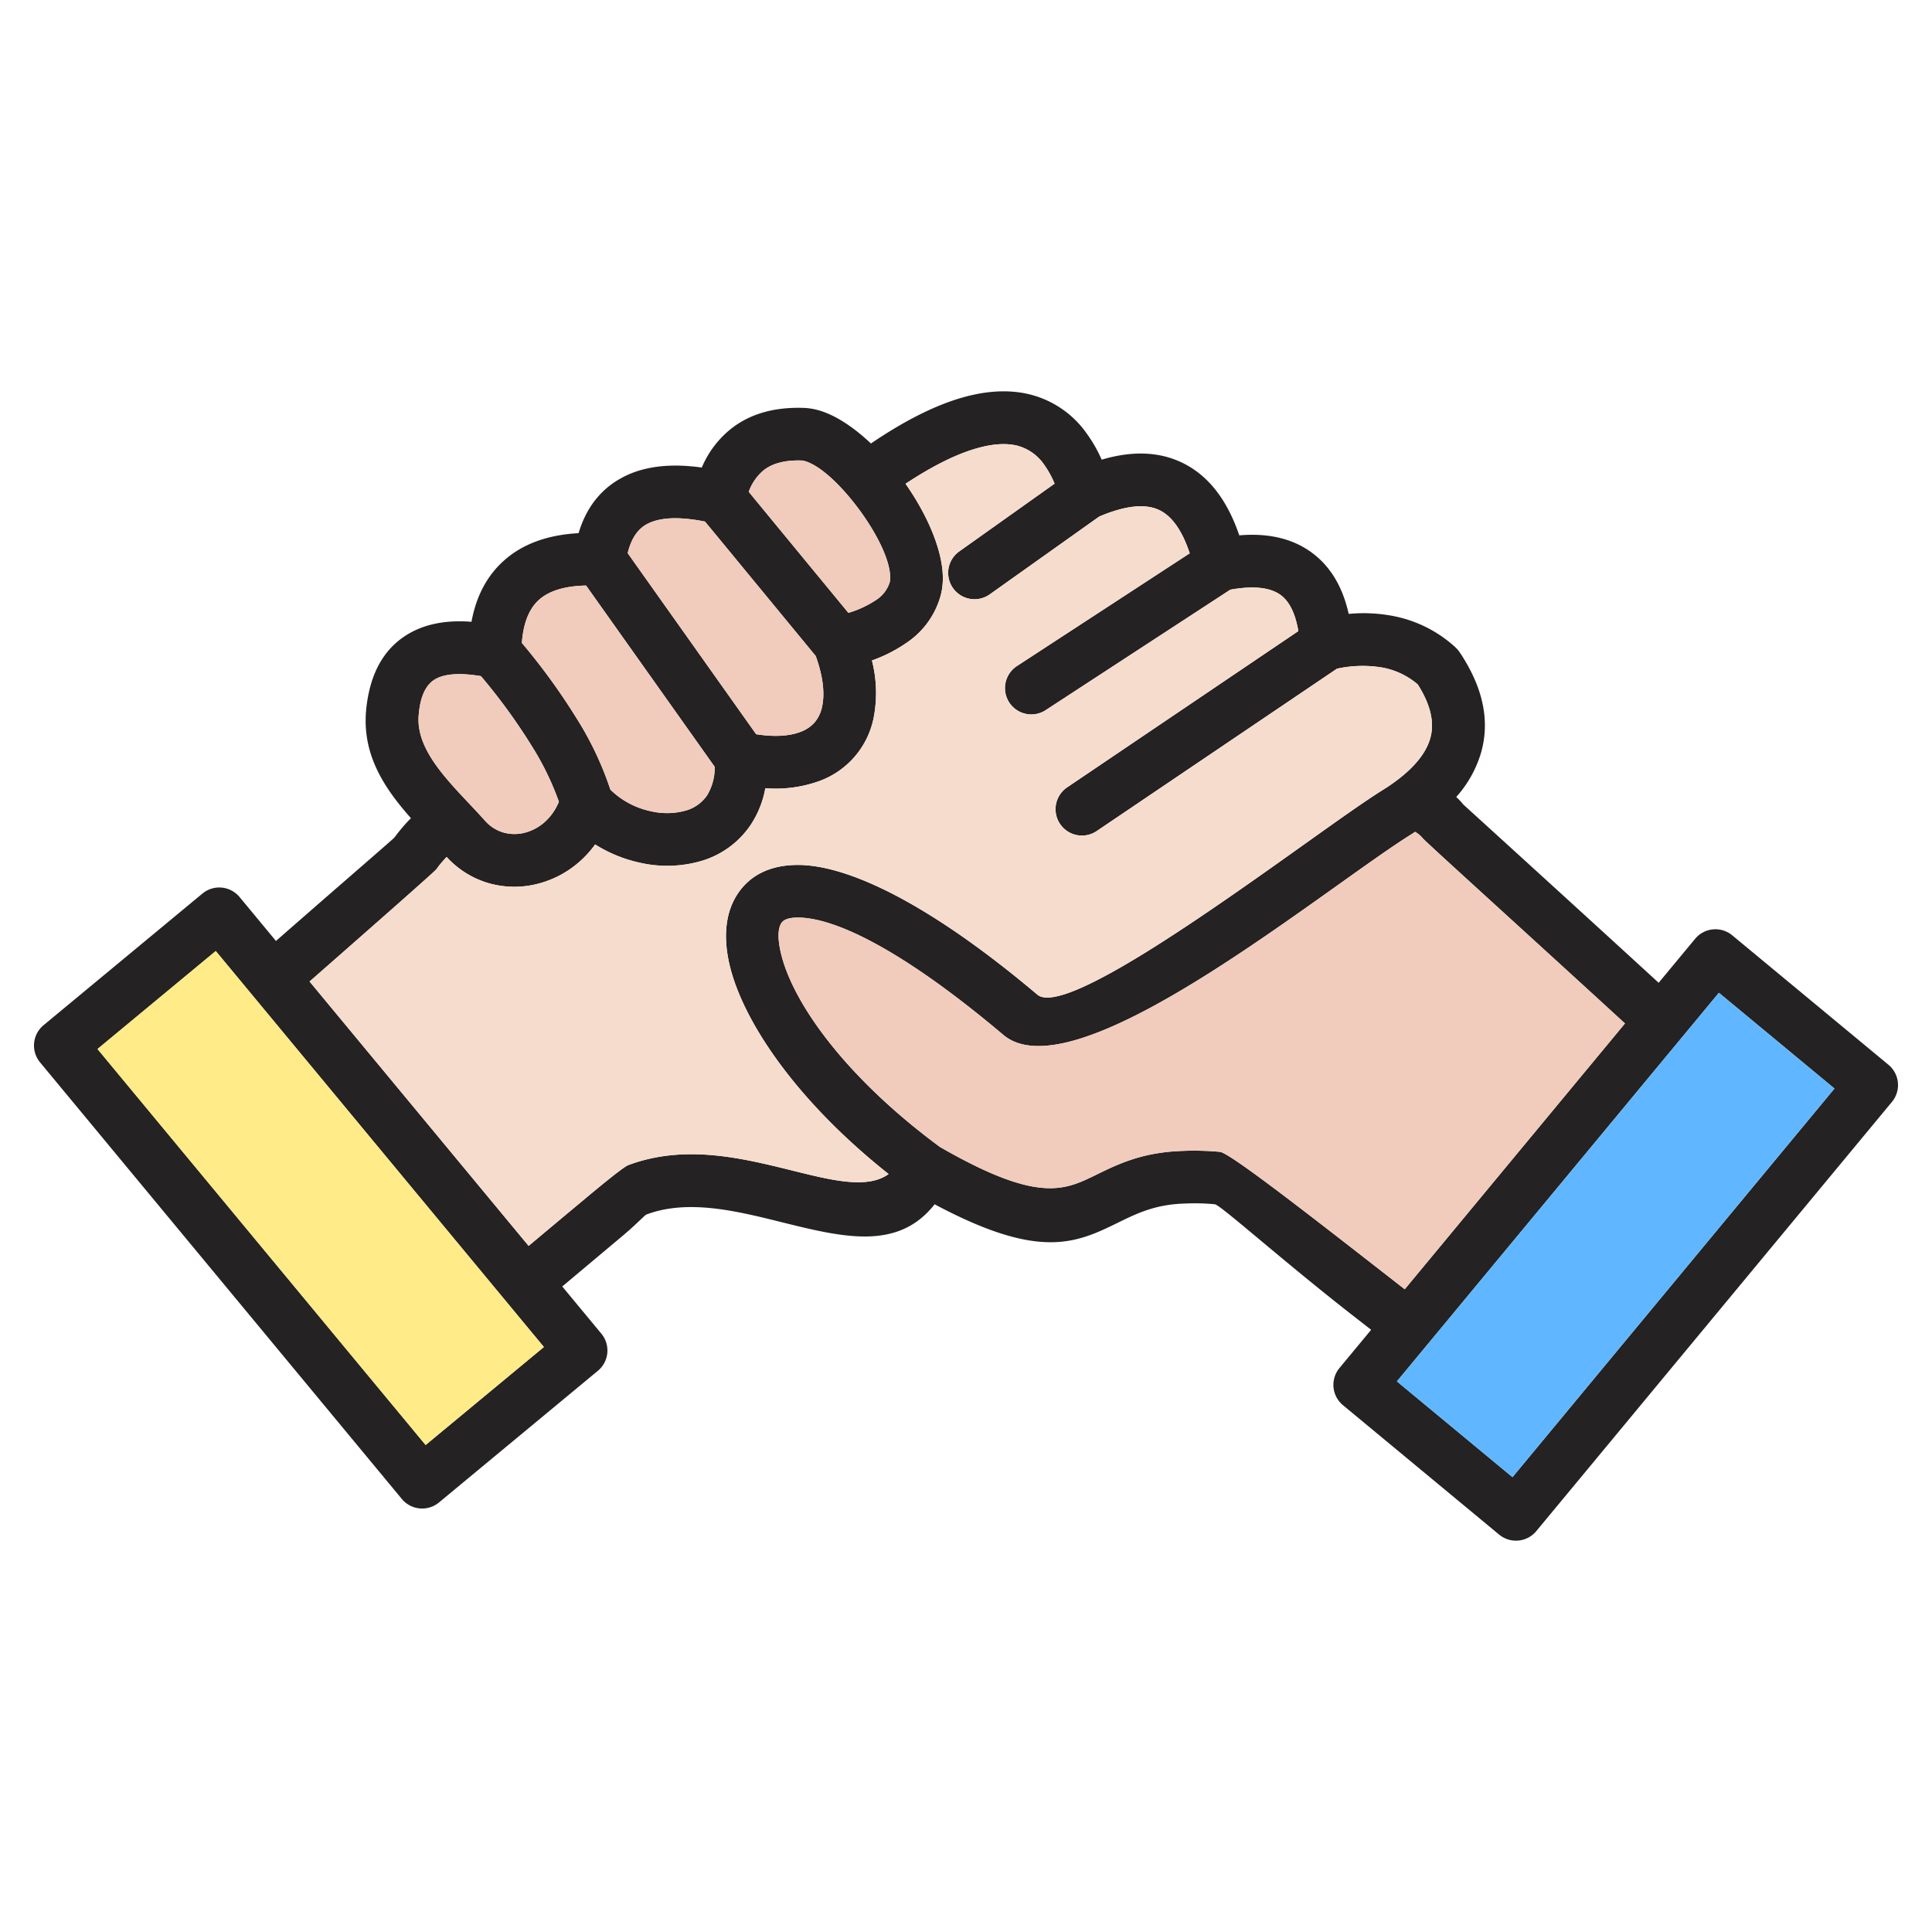
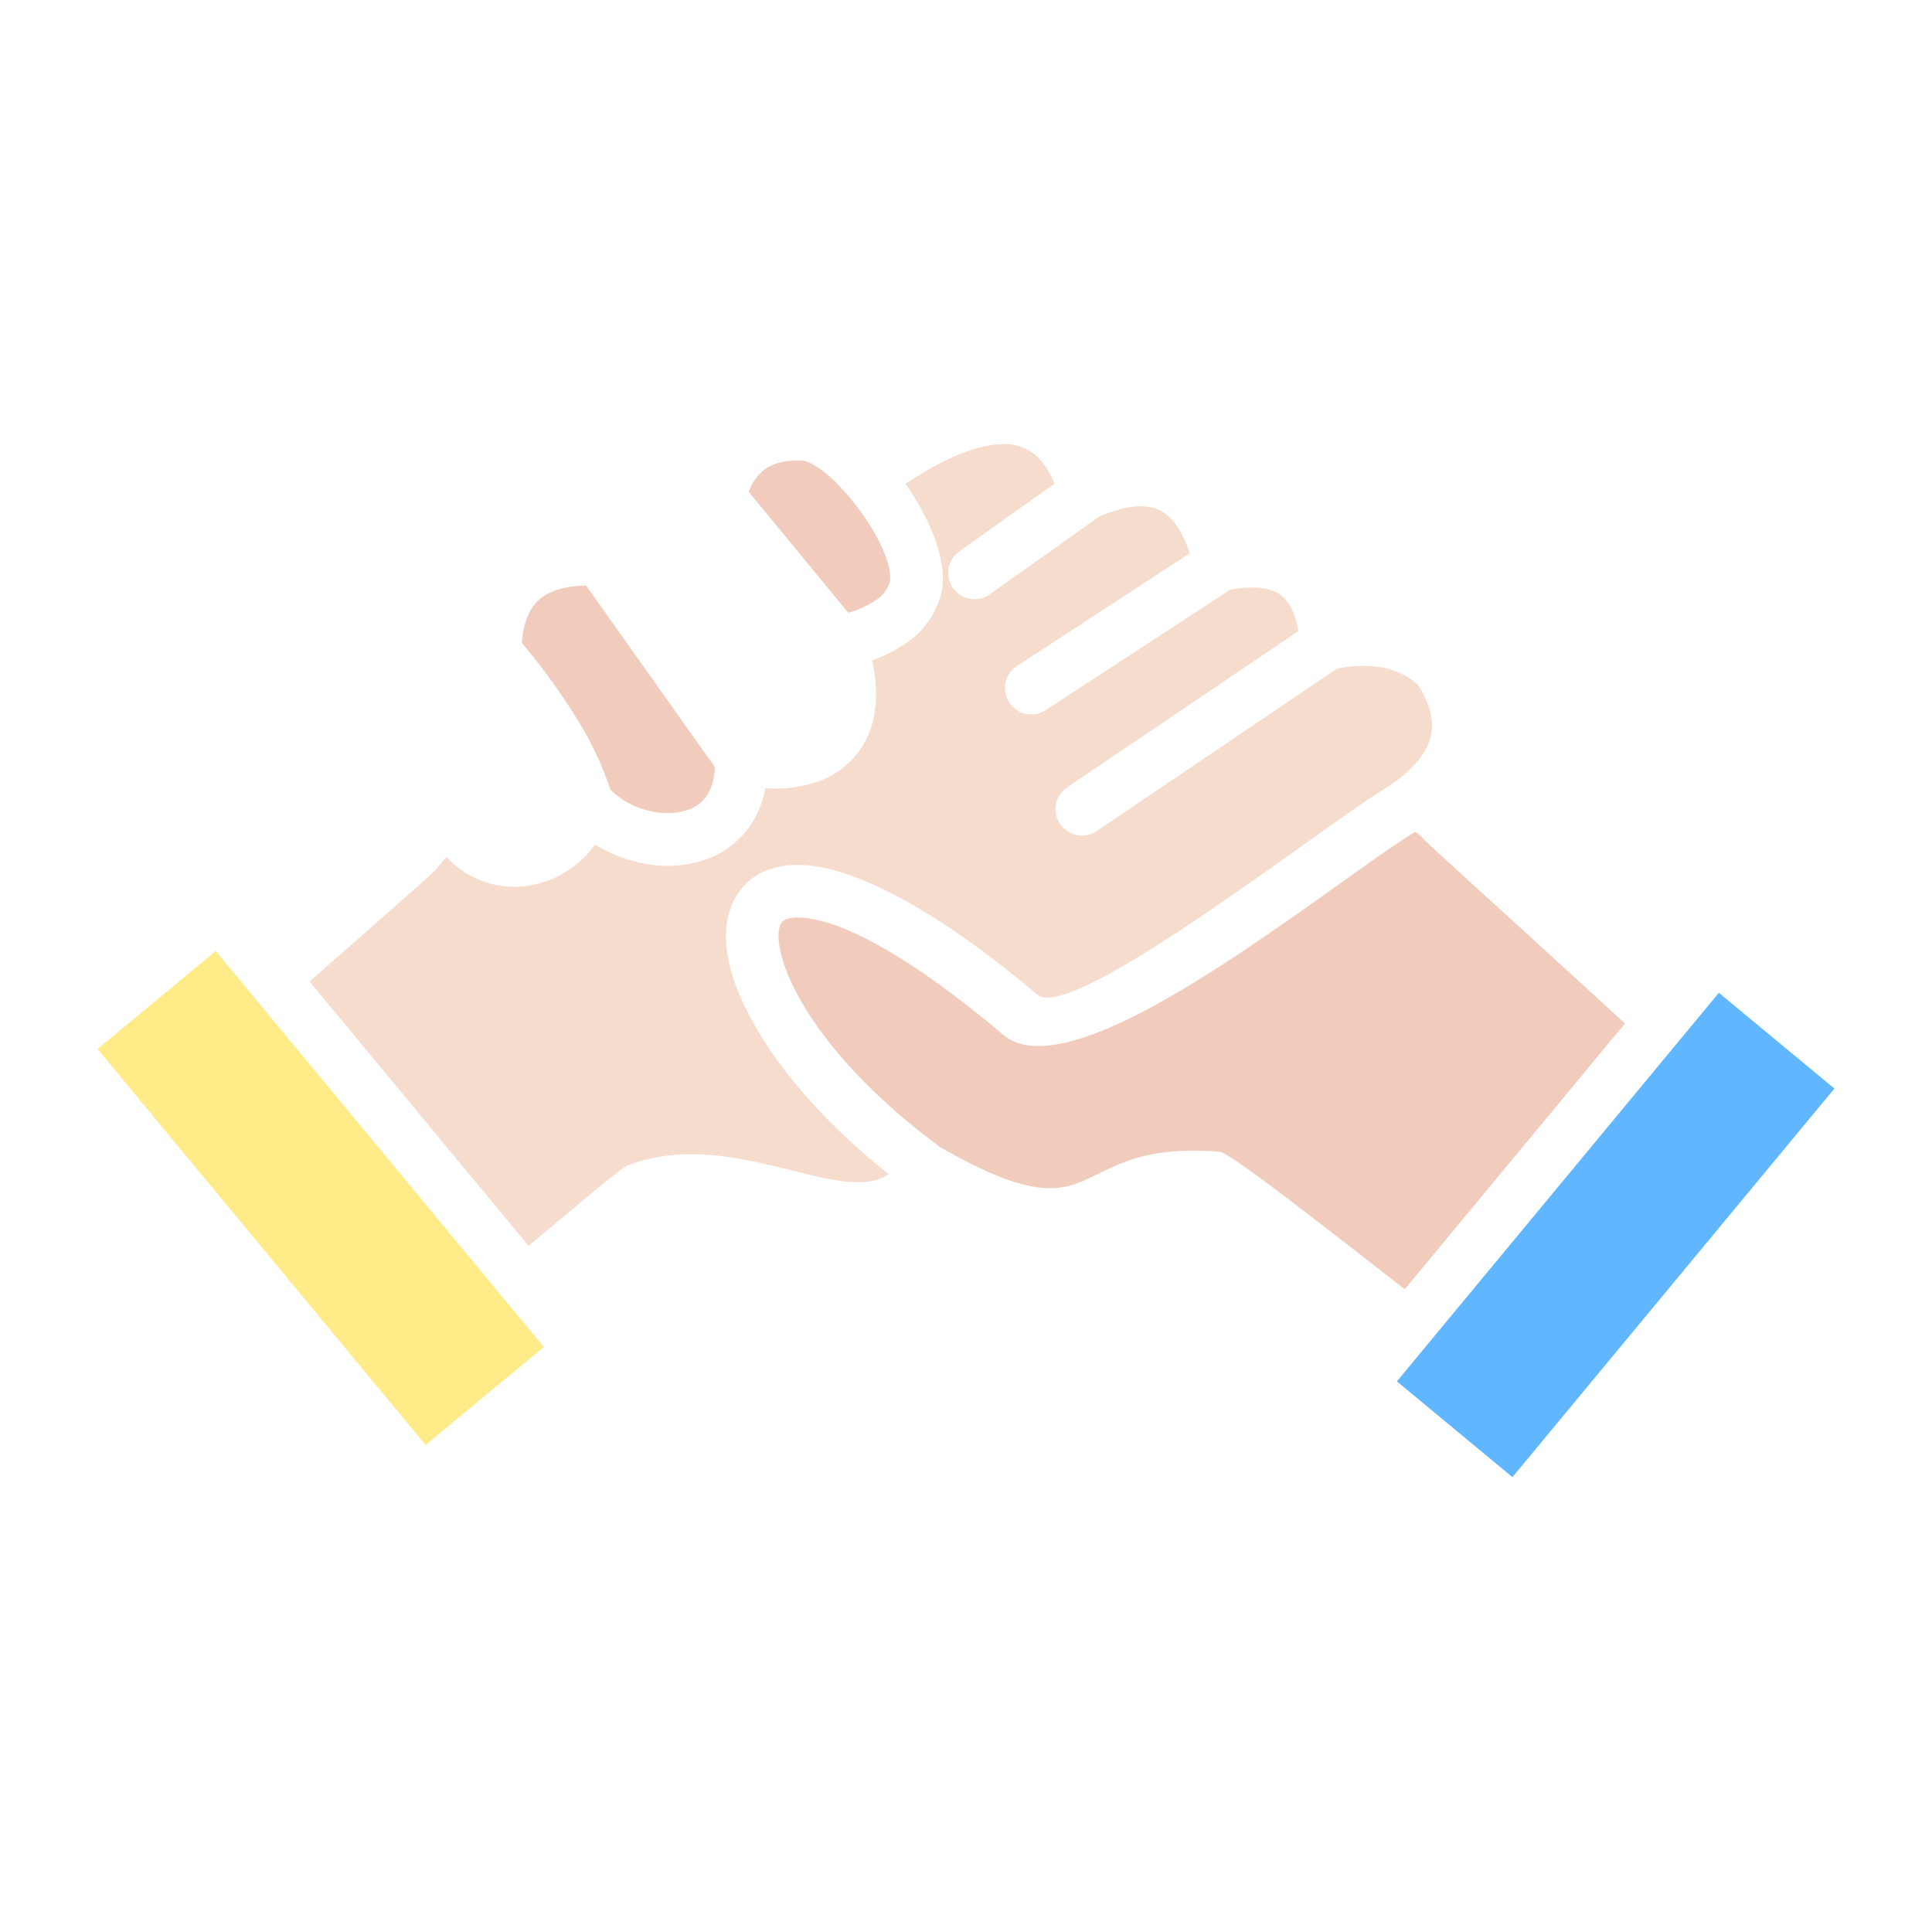
<svg xmlns="http://www.w3.org/2000/svg" id="Layer_1" viewBox="0 0 512 512" data-name="Layer 1">
  <g fill-rule="evenodd">
-     <path d="m127.458 179.181q-1.668-.284-3.288-.423-6.12-.525-9.118 1.418-2.652 1.721-3.645 6.18a24.566 24.566 0 0 0 -.45 3.172c-.727 8.442 6.442 16.06 13.166 23.207 1.595 1.694 3.17 3.368 4.392 4.742a10.385 10.385 0 0 0 4.924 3.153 10.828 10.828 0 0 0 5.55.069 12.678 12.678 0 0 0 5.381-2.869 14.378 14.378 0 0 0 3.738-5.38 75.049 75.049 0 0 0 -7.256-14.864 155.328 155.328 0 0 0 -13.394-18.4zm373.928 112.827-94.25 113.751a6.992 6.992 0 0 1 -9.844.93l-41.393-34.3a6.992 6.992 0 0 1 -.93-9.844l8.4-10.135-4.656-3.628c-18.853-14.7-35.309-29.488-36.755-29.632q-2.133-.216-4.309-.253t-4.8.106c-7.118.389-11.891 2.726-16.3 4.886-11.316 5.543-20.855 10.213-48.862-4.74-9.73 12.394-24.287 8.781-40.807 4.679-11.636-2.89-24.523-6.09-35.515-1.994-.592.221-2.23 2.236-7.062 6.264-2.065 1.722-7.834 6.563-15.3 12.832l10.364 12.508a6.991 6.991 0 0 1 -.929 9.844l-42.106 34.888a6.992 6.992 0 0 1 -9.844-.93l-95.874-115.707a6.991 6.991 0 0 1 .929-9.844l42.106-34.889a6.992 6.992 0 0 1 9.844.93l9.641 11.636c16.7-14.631 31.07-26.995 31.353-27.379q.147-.2.305-.382a42.282 42.282 0 0 1 4.113-4.776c-6.967-7.876-12.909-16.657-11.893-28.45a38.165 38.165 0 0 1 .778-5.032q2.239-10.062 9.66-14.875 6.956-4.511 17.5-3.69 1.868-10.2 8.6-16.219 7.379-6.592 19.779-7.268 3.1-10.36 11.865-14.893 8.243-4.259 20.787-2.5a26.16 26.16 0 0 1 7.763-10.281c4.928-3.873 11.262-5.776 19.18-5.526a16.659 16.659 0 0 1 3.685.545c4.54 1.181 9.528 4.481 14.2 8.891 8.811-5.994 16.923-10.093 24.229-12.176 6.727-1.919 12.879-2.177 18.391-.695a26.176 26.176 0 0 1 14.63 10.323 37.86 37.86 0 0 1 3.9 6.836q1.332-.4 2.621-.694 10.89-2.511 19.216 1.75 8.238 4.217 12.9 14.592.933 2.081 1.723 4.405l.839-.063q11.24-.726 18.559 4.774 7.219 5.426 9.6 16.108a41.646 41.646 0 0 1 12.01.6 33.931 33.931 0 0 1 16.293 8.269l-.006.007a6.973 6.973 0 0 1 1.1 1.278l.748 1.117-.012.008.012.019q8.3 13.1 5.019 25.179a30.418 30.418 0 0 1 -6.667 12.044 19.372 19.372 0 0 1 1.9 2.008c.054.066 6.934 6.3 16.93 15.417 9.8 8.934 22.452 20.469 34.819 31.811l9.657-11.648a6.992 6.992 0 0 1 9.844-.93l41.393 34.3a6.99 6.99 0 0 1 .929 9.843zm-129.116 49.66 58.369-70.446c-12.119-11.115-25.193-23.033-35.3-32.247-10.491-9.564-17.826-16.252-18.352-16.894a6.838 6.838 0 0 0 -1.658-1.443c-.1-.065-.2-.128-.311-.19-.512.342-.82.546-.933.618v-.006l-.052.033c-4.725 2.941-11.652 7.876-19.7 13.61-29.651 21.124-73.367 52.268-88.437 39.556-26.3-22.186-44.231-30.974-54.292-31.092-2.441-.029-3.941.507-4.546 1.471-.924 1.475-.977 4.119-.175 7.667 3 13.257 17.073 33.1 42.217 51.655 25.947 14.936 32.937 11.517 41.326 7.408 5.652-2.768 11.77-5.764 21.714-6.307q2.838-.156 5.728-.106t5.458.307c2.569.258 23.54 16.6 43.973 32.531l4.973 3.875zm28.556 49.79 85.33-102.984-30.626-25.374-85.33 102.982zm-374.982-113.458 86.956 104.942 31.339-25.967-86.956-104.943zm56.194-17.886c17.483-15.346 33.126-29.09 33.66-29.812q.135-.183.256-.372a26.962 26.962 0 0 1 2.417-2.824 24.2 24.2 0 0 0 11.24 6.977 24.792 24.792 0 0 0 12.713.179 26.666 26.666 0 0 0 11.342-5.986 27.772 27.772 0 0 0 4.05-4.487 37.066 37.066 0 0 0 12.2 4.917 32.407 32.407 0 0 0 15.745-.483 23.9 23.9 0 0 0 13.28-9.628 25.832 25.832 0 0 0 3.876-9.711 34.053 34.053 0 0 0 14.405-1.932 22.525 22.525 0 0 0 14.316-16.788 34.63 34.63 0 0 0 -.469-15.137 38.559 38.559 0 0 0 9.11-4.633 22.13 22.13 0 0 0 9.129-12.651 17.778 17.778 0 0 0 .546-3.924c.235-7.447-3.974-17.2-9.877-25.611 7.029-4.66 13.351-7.823 18.884-9.4 4.276-1.219 7.945-1.448 10.954-.639a12.526 12.526 0 0 1 6.919 5.018 24.711 24.711 0 0 1 2.74 4.986l-25.27 17.963a6.98 6.98 0 0 0 8.094 11.375l28.965-20.59a37.521 37.521 0 0 1 6.434-2.177q5.99-1.381 9.755.546 3.852 1.971 6.5 7.866a36.251 36.251 0 0 1 1.336 3.475l-45.888 29.94a6.977 6.977 0 0 0 7.6 11.7l49.033-31.993a35.107 35.107 0 0 1 4.1-.527q6.149-.4 9.318 1.984 3.132 2.353 4.386 8.259.129.61.237 1.252l-61.261 41.4a6.992 6.992 0 0 0 7.82 11.594l63.667-43.022a31.4 31.4 0 0 1 12.341-.254 20.11 20.11 0 0 1 9.039 4.377l.073.115.012-.008q4.986 7.881 3.311 14.058-1.8 6.639-11.208 12.941l-1.269.806v.005c-4.884 3.045-12.044 8.146-20.359 14.07-26.086 18.584-64.545 45.983-71.321 40.267-29.043-24.5-50.223-34.221-63.151-34.373-7.739-.092-13.26 2.83-16.522 8.033-2.942 4.694-3.6 10.931-1.98 18.112 3.384 14.957 17.516 36.174 42.231 55.77-5.589 4.02-14.868 1.717-25.279-.868-13.6-3.377-28.653-7.116-43.718-1.5-1.018.38-5.155 3.652-11.108 8.615-5.847 4.874-10.833 9.044-15.3 12.791l-58.05-70.06zm134.145-86.261q-12.833-15.575-20.318-24.673c-4.434-5.385-7.417-9.011-9.035-10.961q-10.161-2.025-15.239.6-3.873 2-5.241 7.778l34.04 47.981c4.893.764 8.853.5 11.8-.641a9.129 9.129 0 0 0 3.737-2.548 9.276 9.276 0 0 0 1.937-4.122c.759-3.52.246-8.06-1.684-13.413zm-17.763-43.516 8.218 9.983q6.861 8.334 18.192 22.092a26.561 26.561 0 0 0 7.311-3.394 8.638 8.638 0 0 0 3.661-4.777 4.016 4.016 0 0 0 .108-.86c.145-4.613-3.394-11.789-8.2-18.309-4.769-6.472-10.435-11.841-14.6-12.926a3 3 0 0 0 -.622-.107c-4.451-.14-7.778.747-10.1 2.573a13.178 13.178 0 0 0 -3.962 5.725zm-9.02 72.871a14.06 14.06 0 0 1 -2.05 7.621 10.153 10.153 0 0 1 -5.679 3.994 18.487 18.487 0 0 1 -8.962.21 21.738 21.738 0 0 1 -10.95-5.772 86.3 86.3 0 0 0 -8.983-18.948 169.173 169.173 0 0 0 -14.476-19.931q.587-7.89 4.545-11.427 4.031-3.6 12.474-3.781z" fill="#242222" />
    <path d="m142.324 234.261a24.792 24.792 0 0 1 -12.713-.179 24.2 24.2 0 0 1 -11.24-6.977 26.962 26.962 0 0 0 -2.417 2.824l-.256.372c-.534.722-16.177 14.466-33.66 29.812l58.05 70.06c4.469-3.747 9.455-7.917 15.3-12.791 5.953-4.963 10.09-8.235 11.108-8.615 15.065-5.614 30.122-1.875 43.718 1.5 10.411 2.585 19.69 4.888 25.279.868-24.715-19.6-38.847-40.813-42.231-55.77-1.625-7.181-.962-13.418 1.98-18.112 3.262-5.2 8.783-8.125 16.522-8.033 12.928.152 34.108 9.872 63.151 34.373 6.776 5.716 45.235-21.683 71.321-40.267 8.315-5.924 15.475-11.025 20.359-14.07v-.005l1.269-.806q9.406-6.3 11.208-12.941 1.675-6.175-3.311-14.058l-.012.008-.073-.115a20.11 20.11 0 0 0 -9.039-4.377 31.4 31.4 0 0 0 -12.341.254l-63.666 43.027a6.992 6.992 0 0 1 -7.82-11.594l61.261-41.4q-.108-.642-.237-1.252-1.254-5.9-4.386-8.259-3.169-2.382-9.318-1.984a35.107 35.107 0 0 0 -4.1.527l-49.03 31.993a6.977 6.977 0 0 1 -7.6-11.7l45.89-29.942a36.251 36.251 0 0 0 -1.336-3.475q-2.646-5.894-6.5-7.866-3.765-1.928-9.755-.546a37.521 37.521 0 0 0 -6.434 2.177l-28.965 20.587a6.98 6.98 0 0 1 -8.094-11.375l25.27-17.963a24.711 24.711 0 0 0 -2.74-4.986 12.526 12.526 0 0 0 -6.919-5.018c-3.009-.809-6.678-.58-10.954.639-5.533 1.578-11.855 4.741-18.884 9.4 5.9 8.415 10.112 18.164 9.877 25.611a17.778 17.778 0 0 1 -.546 3.924 22.13 22.13 0 0 1 -9.129 12.651 38.559 38.559 0 0 1 -9.11 4.633 34.63 34.63 0 0 1 .469 15.137 22.525 22.525 0 0 1 -14.316 16.788 34.053 34.053 0 0 1 -14.4 1.932 25.832 25.832 0 0 1 -3.876 9.711 23.9 23.9 0 0 1 -13.28 9.628 32.407 32.407 0 0 1 -15.745.483 37.066 37.066 0 0 1 -12.2-4.917 27.772 27.772 0 0 1 -4.05 4.487 26.666 26.666 0 0 1 -11.349 5.987z" fill="#f6dccd" />
-     <path d="m133.439 220.63a10.828 10.828 0 0 0 5.55.069 12.678 12.678 0 0 0 5.381-2.869 14.378 14.378 0 0 0 3.738-5.38 75.049 75.049 0 0 0 -7.256-14.864 155.328 155.328 0 0 0 -13.394-18.4q-1.668-.284-3.288-.423-6.12-.525-9.118 1.418-2.652 1.721-3.645 6.18a24.566 24.566 0 0 0 -.45 3.172c-.727 8.442 6.442 16.06 13.166 23.207 1.595 1.694 3.17 3.368 4.392 4.742a10.385 10.385 0 0 0 4.924 3.148z" fill="#f1cbbc" />
    <path d="m138.3 170.382a169.173 169.173 0 0 1 14.474 19.931 86.3 86.3 0 0 1 8.983 18.948 21.738 21.738 0 0 0 10.95 5.772 18.487 18.487 0 0 0 8.962-.21 10.153 10.153 0 0 0 5.679-3.994 14.06 14.06 0 0 0 2.05-7.621l-34.079-48.034q-8.442.18-12.474 3.781-3.959 3.536-4.545 11.427z" fill="#f1cbbc" />
-     <path d="m166.35 146.6 34.04 47.981c4.893.764 8.853.5 11.8-.641a9.129 9.129 0 0 0 3.737-2.548 9.276 9.276 0 0 0 1.937-4.122c.759-3.52.246-8.06-1.684-13.413l-20.318-24.673c-4.434-5.385-7.417-9.011-9.035-10.961q-10.161-2.025-15.239.6-3.87 1.996-5.238 7.777z" fill="#f1cbbc" />
    <path d="m206.638 140.32 18.192 22.092a26.561 26.561 0 0 0 7.311-3.394 8.638 8.638 0 0 0 3.661-4.777 4.016 4.016 0 0 0 .108-.86c.145-4.613-3.394-11.789-8.2-18.309-4.769-6.472-10.435-11.841-14.6-12.926a3 3 0 0 0 -.622-.107c-4.451-.14-7.778.747-10.1 2.573a13.178 13.178 0 0 0 -3.962 5.725z" fill="#f1cbbc" />
  </g>
  <path d="m64.641 249.344h40.699v136.286h-40.699z" fill="#ffeb87" transform="matrix(.77 -.638 .638 .77 -183.017 127.241)" />
  <path d="m206.881 252.305c3 13.257 17.073 33.1 42.217 51.655 25.947 14.936 32.937 11.517 41.326 7.408 5.652-2.768 11.77-5.764 21.714-6.307q2.838-.156 5.728-.106t5.458.307c2.569.258 23.54 16.6 43.973 32.531l4.973 3.875 58.369-70.446c-12.119-11.115-25.193-23.033-35.3-32.247-10.491-9.564-17.826-16.252-18.352-16.894a6.838 6.838 0 0 0 -1.658-1.443l-.311-.19-.933.618v-.006l-.052.033c-4.725 2.941-11.652 7.876-19.7 13.61-29.651 21.124-73.367 52.268-88.437 39.556-26.3-22.186-44.231-30.974-54.292-31.092-2.441-.029-3.941.507-4.546 1.471-.926 1.475-.979 4.119-.177 7.667z" fill="#f1cbbc" fill-rule="evenodd" />
  <path d="m361.307 307.392h133.742v39.773h-133.742z" fill="#60b7ff" transform="matrix(.638 -.77 .77 .638 -97.019 448.175)" />
</svg>